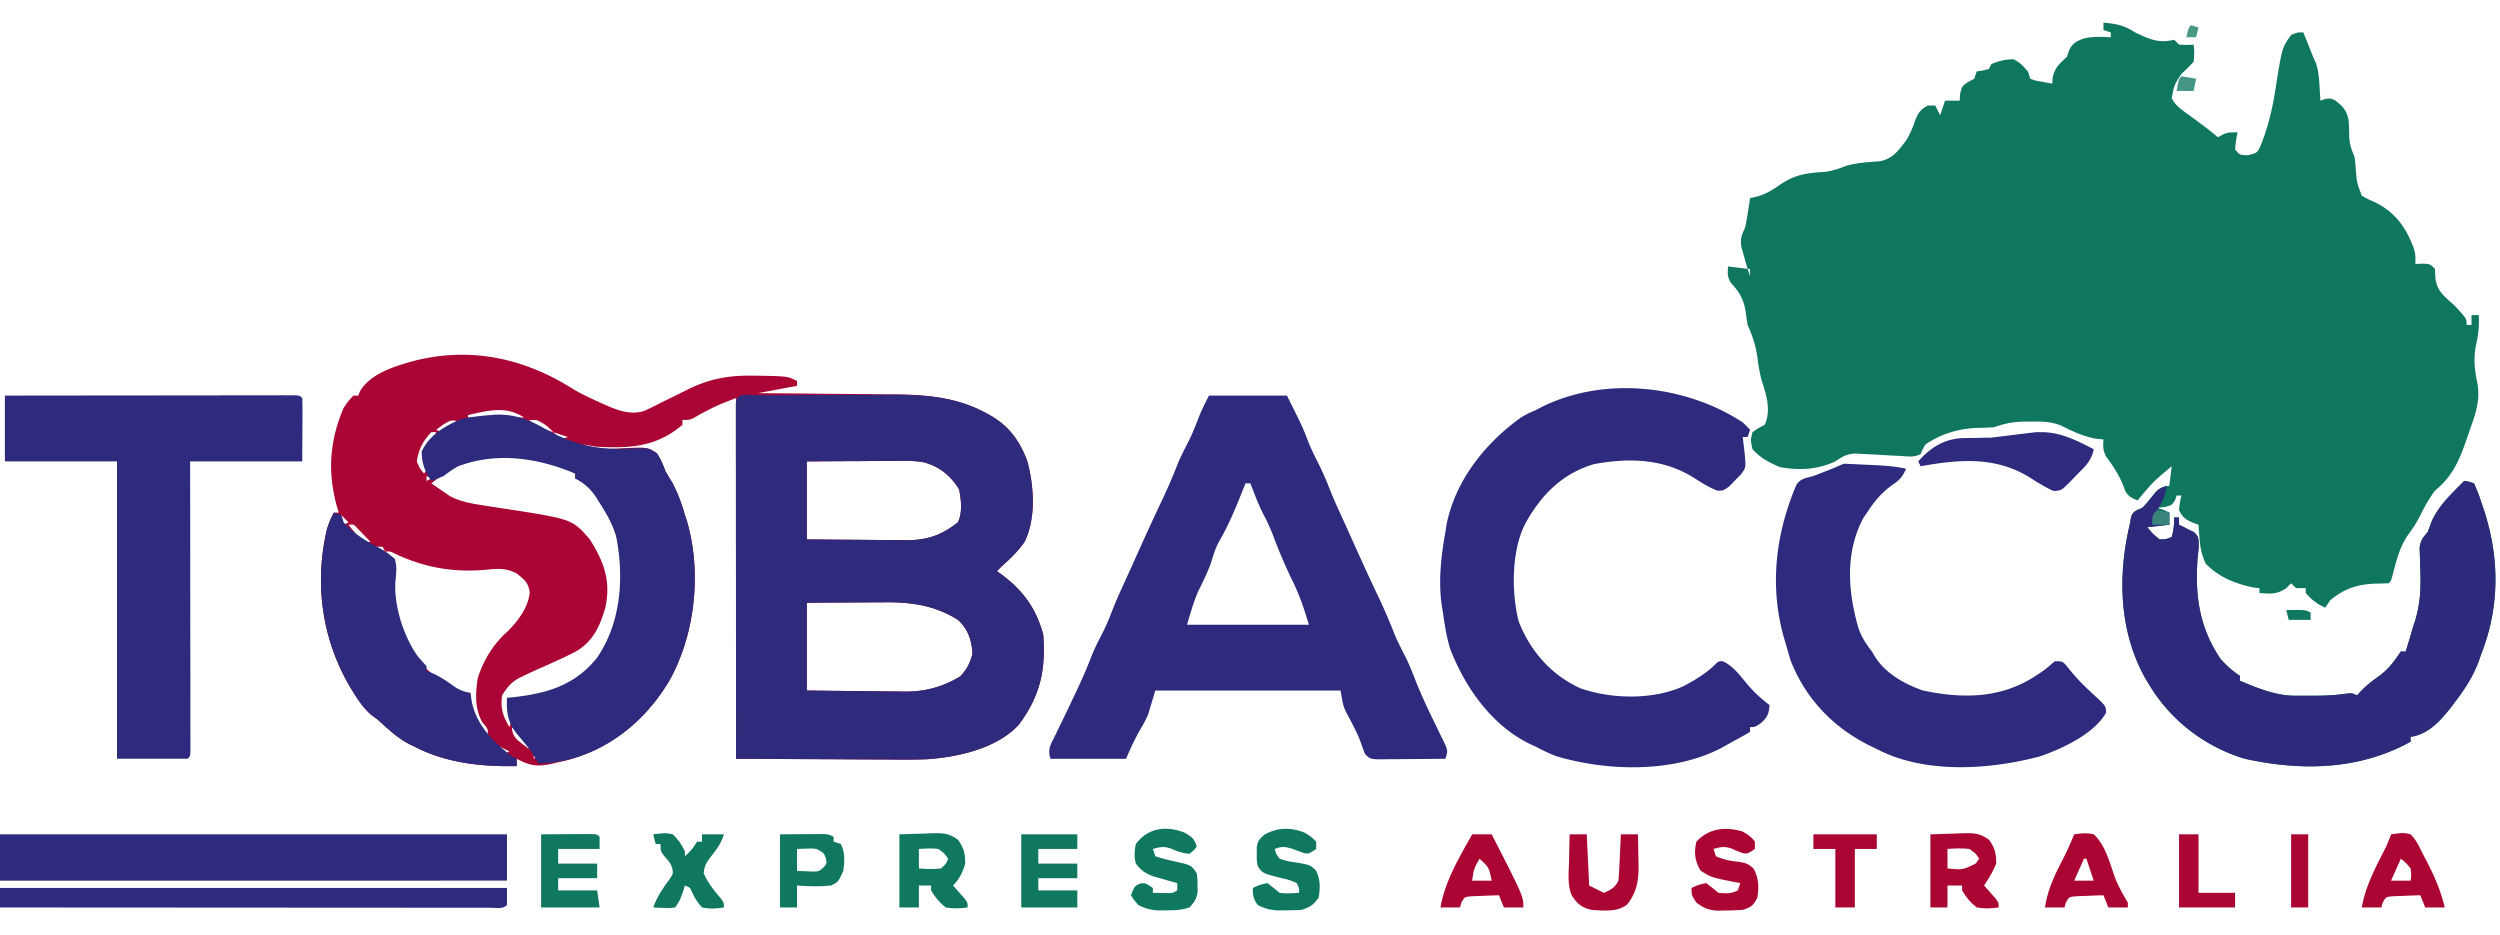
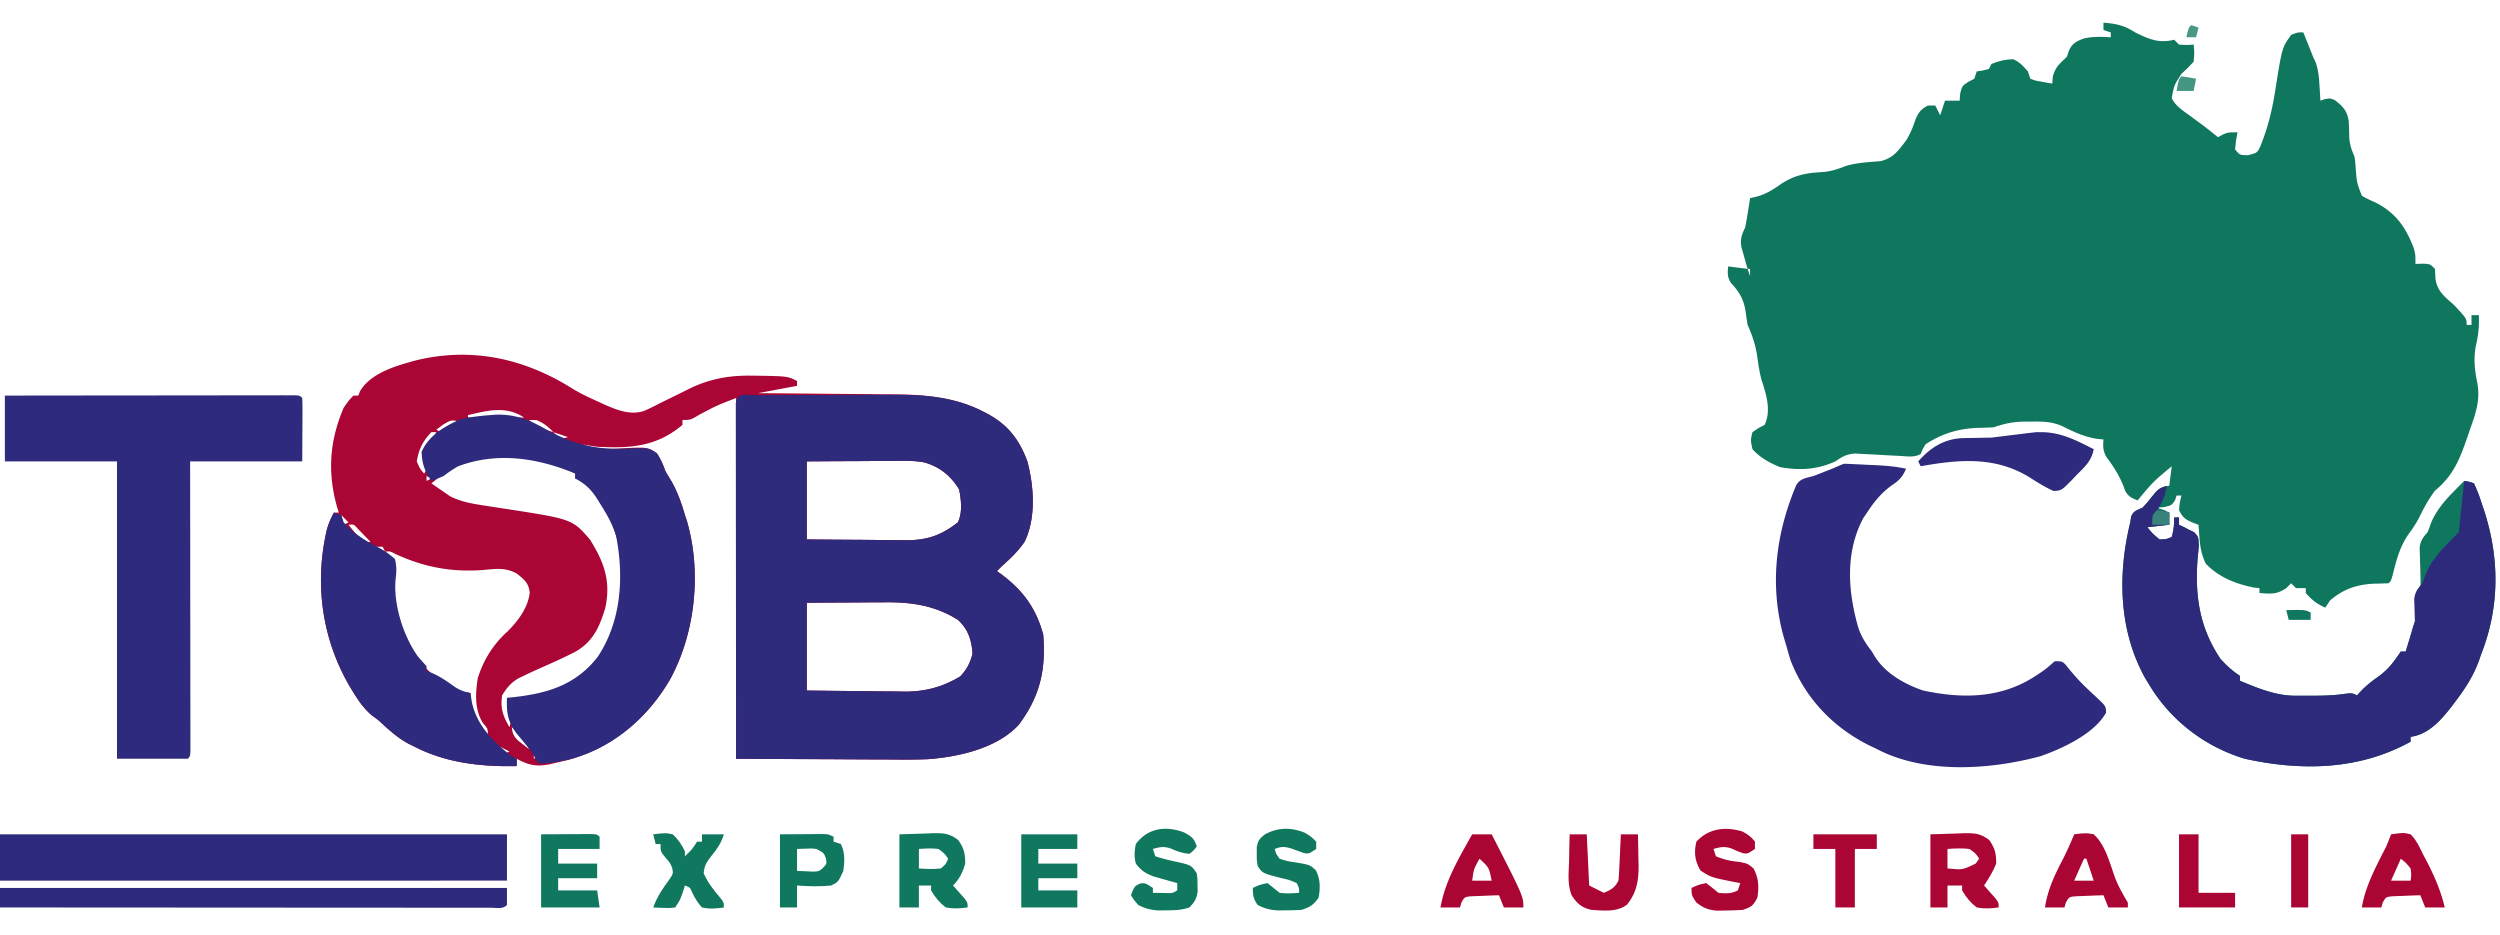
<svg xmlns="http://www.w3.org/2000/svg" height="935" width="2500" viewBox="0 3 1025.687 365.002">
  <path d="M863 3c5.359.454 8.445 1.072 13 4 5.67 2.744 9.69 4.578 16 3l2 2c3.083.167 3.083.167 6 0 .313 3.188.313 3.188 0 7-2.25 2.438-2.25 2.438-5 5-3.01 4.629-3.01 4.629-3.992 9.934 1.564 3.257 4.383 5.001 7.242 7.066l3.453 2.563 1.682 1.234C905.636 46.474 907.82 48.23 910 50l1.75-1c2.25-1 2.25-1 6.25-1l-.625 3.375L917 55c1.924 2.34 1.924 2.34 5.313 2.375 3.765-.967 3.765-.967 5.05-3.653 3.156-7.72 4.919-15.184 6.2-23.41C936.242 13.296 936.242 13.296 940 8c2.75-1.063 2.75-1.063 5-1l4 10 1.094 2.406c1.108 3.172 1.328 6.057 1.531 9.407l.227 3.519L952 35l1.77-.633c2.23-.367 2.23-.367 4.117.39 3.319 2.52 4.907 4.174 5.715 8.364.137 2.25.217 4.504.23 6.758.172 3.195.933 5.205 2.168 8.121.344 2.465.344 2.465.5 4.938.457 5.74.457 5.74 2.5 11.062 1.842 1.12 3.743 1.956 5.71 2.836 8.138 4.138 12.297 10.071 15.513 18.43C991 98 991 98 991 102l2.875-.125C997 102 997 102 999 104l.188 3.688c.543 5.467 3.916 7.81 7.812 11.312 5 5.397 5 5.397 5 8h2v-4h3c.183 4.203-.107 7.77-1.063 11.875-1.207 5.621-.696 10.514.479 16.103 1.225 7.005-.737 12.51-3.104 19.085l-1.068 3.142c-3.118 8.99-5.74 15.669-13.244 21.795-2.552 3.433-4.56 7.101-6.438 10.938-1.344 2.635-2.757 4.697-4.5 7.062-3.45 5.013-4.819 10.304-6.3 16.156C981 232 981 232 980 233c-2.145.08-4.291.139-6.438.188-7.1.442-12.081 2.26-17.562 6.812l-2 3c-3.362-1.44-5.592-3.248-8-6v-2h-4l-2-2-2 2c-4.019 2.68-6.253 2.322-11 2v-2l-2.375-.25c-7.54-1.56-14.203-4.193-19.625-9.75-1.758-3.615-2.336-6.82-2.625-10.813l-.227-2.957L902 209l-2.383-.89c-3.05-1.294-4.138-2.152-5.617-5.11.313-3.25.313-3.25 1-6h-2l-.625 1.938C891 201 891 201 887.875 201.75L885 202l3 1 2 1v5l-9 1c2.166 2.667 2.166 2.667 5 5 2.76-.05 2.76-.05 5-1 .826-2.892 1-4.887 1-8h2v3l1.75.813L898 211l2.164 1.027C902 214 902 214 902.102 217.922c-.145 1.61-.305 3.22-.477 4.828-1.15 15.211.695 28.346 9.375 41.25 2.555 2.815 4.838 4.892 8 7v2c7.115 2.984 14.688 6.121 22.484 6.133l2.586.004 2.68-.012 2.633.012c4.1-.006 8.07-.137 12.133-.707C965 278 965 278 967 279l2-2.125c2.176-2.201 4.471-3.968 7-5.75 3.987-2.889 6.248-6.078 9-10.125h2c.44-1.437.876-2.875 1.313-4.313l.738-2.425L990 251l.775-2.373c2.205-7.183 2.504-13.591 2.225-21.064a461.5 461.5 0 0 1-.188-6.31l-.105-2.77c.352-2.983 1.364-4.234 3.293-6.483a89.096 89.096 0 0 0 1.5-4c2.868-6.816 8.396-11.8 13.5-17 1.898.28 1.898.28 4 1a67.018 67.018 0 0 1 3.125 8.063l.762 2.24c6.639 19.865 6.8 40.095-.887 59.697l-.902 2.605c-2.372 6.566-5.87 11.87-10.098 17.395l-1.281 1.715c-4.422 5.631-9.401 11.307-16.719 12.285v2c-21.1 11.67-44.771 12.114-68 7-16.197-4.848-30.272-15.587-39-30l-1.848-3.012c-10.91-19.572-11.378-42.68-6.152-63.988l.348-2.293c.926-2.424 2.345-2.633 4.652-3.707 1.86-1.994 3.522-4.09 5.219-6.223 1.945-1.94 3.1-2.395 5.781-2.777l1-8c-7.66 6.388-7.66 6.388-14 14-2.433-.964-3.736-1.538-5.055-3.848l-.82-2.214c-1.778-4.417-4.108-7.994-6.953-11.797-1.399-2.556-1.393-4.27-1.172-7.141l-3.063-.313c-5.171-.902-9.42-2.925-14.09-5.269-4.293-1.827-8.3-1.827-12.91-1.73l-2.353-.01c-4.634.043-8.179.8-12.584 2.322-2.351.14-4.707.22-7.063.25-7.769.422-14.365 2.385-20.937 6.75-1.241 2.048-1.241 2.048-2 4-2.82 1.41-5.001.958-8.145.773l-3.74-.187c-2.607-.14-5.214-.288-7.82-.445l-3.752-.18-3.437-.194c-3.525.264-5.243 1.228-8.106 3.233-7.536 3.398-14.543 3.768-22.625 2.375-4.396-1.79-8.162-3.823-11.375-7.375-.813-3.688-.813-3.688 0-7 2.438-1.688 2.438-1.688 5-3 2.73-5.878.685-12.382-1.21-18.184-.886-3.158-1.35-6.254-1.79-9.504-.69-4.923-1.976-8.759-4-13.312a190.789 190.789 0 0 1-.813-5.438c-.8-5.071-2.493-7.961-5.945-11.71-1.604-2.391-1.465-4.033-1.242-6.852l8 1-.727-2.45-.898-3.237-.914-3.2c-.528-3.565.052-4.898 1.539-8.113.426-2.094.8-4.2 1.125-6.313l.508-3.238L718 75l3.125-.75c3.827-1.09 6.6-2.977 9.875-5.25 5.645-3.632 10.413-4.378 17.07-4.727 3.435-.32 6.175-1.301 9.371-2.527 4.57-1.332 9.375-1.546 14.106-1.926 5.268-1.251 7.42-4.452 10.578-8.633 1.504-2.556 2.435-4.615 3.375-7.374 1.176-3.343 2.208-5.167 5.5-6.813h3l2 4 2-6h6l.188-2.813C805 29 805 29 807.5 27.314L810 26l1-3 2.438-.375L816 22l1-2c2.94-1.281 5.794-1.926 9-2 2.764 1.288 3.91 2.65 6 5l1 3c2.106.806 2.106.806 4.563 1.188l2.503.48L842 28l.188-2.688c1.004-4.095 2.8-5.446 5.812-8.312l.875-2.625c1.396-2.948 3.03-3.753 6.04-4.883 3.681-.869 7.33-.722 11.085-.492V7l-3-1V3zM717 104l1 3v-3h-1z" fill="#10775f" />
  <path d="M235.34 153.45c3.493 2.035 7.096 3.713 10.785 5.363l1.992.916c5.182 2.264 10.44 4.34 16.056 2.597 2.334-1.016 4.574-2.141 6.827-3.326 1.56-.766 3.12-1.53 4.684-2.29a708.4 708.4 0 0 0 7.123-3.53c8.238-4.008 16.135-5.468 25.256-5.367l2.074.021c12.945.207 12.945.207 16.863 2.166v2l-16 3 6.204.044c6.817.05 13.634.118 20.451.192 4.127.044 8.254.083 12.382.11 3.994.027 7.988.067 11.982.117 1.512.017 3.025.028 4.537.035 12.723.058 25.322 1.106 36.819 7.065l2.032 1.048c8.249 4.522 12.857 10.58 16.093 19.389 2.715 10.24 3.617 23.105-1.086 32.883-2.614 3.914-5.902 7.016-9.414 10.117l-2 2 2.195 1.582C419.95 236.248 425.07 243.345 428 254c1.161 14.42-1.241 25.27-10 37-8.811 9.67-24.558 13.216-37.216 14.166-5.654.242-11.31.18-16.968.127-1.593-.004-3.186-.008-4.779-.01-5.825-.015-11.65-.057-17.474-.095L302 305V157c-7.8 3.011-7.8 3.011-14.937 6.75C283.328 166 283.328 166 280 166v2c-10.718 9.096-21.578 9.684-35 9-2.006-.294-4.01-.611-6-1 5.18 1.874 9.304 2.044 14.78 1.717 11.81-.654 11.81-.654 15.747 1.963 1.557 2.386 2.515 4.641 3.473 7.32a197.407 197.407 0 0 0 2.688 4.5c2.362 4.377 3.963 8.722 5.312 13.5l.848 2.543c6.057 20.878 3.437 45.911-6.973 64.957-9.434 16.15-23.81 27.957-41.902 33.012-1.675.408-3.353.8-5.035 1.176l-2.378.56c-5.527 1.092-8.6.42-13.56-2.248v3c-14.447.328-29.034-1.274-42-8l-1.996-.965c-4.184-2.17-7.557-5.1-11.012-8.254-2.015-1.857-2.015-1.857-4.457-3.605-2.92-2.507-4.937-5.263-6.972-8.488l-1.173-1.854c-12.216-19.954-15.596-43.36-10.242-66.049.749-2.448 1.614-4.552 2.852-6.785h2l-.656-2.098C134.279 187.618 135.188 174.55 141 161c2.047-2.96 2.047-2.96 4-5h2l.688-1.75c4.474-7.67 15.22-10.608 23.394-12.811 22.953-5.428 44.526-.547 64.258 12.01zM192 164v1h23c-7.384-4.922-14.778-2.887-23-1zm-10.25 3.938L179 170l2 1c2.02-.766 2.02-.766 4.125-1.937l2.195-1.153L189 167c-3.534-1.221-3.76-1.143-7.25.938zM217 166c3.125 2.645 6.088 3.844 10 5-2.127-2.34-4.062-3.807-7-5h-3zm-40 5c-3.53 3.64-5.195 6.991-6 12 1.226 2.91 1.226 2.91 3 5 1.325-2.13 1.325-2.13.313-5.25-.39-4.67.843-6.153 3.687-9.75l1-2h-2zm50 0l3 3 3-1-6-2zm-45 17l-5 4c1.61 1.145 3.24 2.265 4.875 3.375l2.742 1.898c4.387 2.24 8.547 2.97 13.383 3.727l2.826.445c1.959.303 3.918.602 5.878.899C234.749 206.66 234.749 206.66 242 215c5.841 9.31 8.696 17.053 6.352 28.04-2.311 7.8-5.082 14.016-12.402 18.105-4.797 2.457-9.7 4.652-14.633 6.821-2.26 1.009-4.5 2.045-6.727 3.124l-1.883.91c-3.19 1.869-4.73 3.85-6.707 7-.75 5.246.35 8.474 3 13 1.099-3.297.871-4.405.063-7.687l-.59-2.45L208 280l1.8.105c10.203.334 19.008-1.932 27.2-8.105l2.059-1.527C249.047 262.448 253.29 251.418 255 239c.809-17.647-1.468-31.183-12.543-45.473-1.912-2.004-3.773-2.896-6.457-3.527v-2c-14.778-9.352-39.62-11.574-54 0zm149-5v32c6.85.069 13.7.129 20.55.165 2.33.015 4.658.035 6.987.061 3.354.037 6.707.054 10.06.067l3.14.047c8.56.002 14.4-1.948 21.263-7.34 1.937-4.013 1.354-9.229.5-13.5-3.336-5.56-8.093-9.396-14.36-11.096-4.263-.805-8.563-.645-12.886-.6l-3.064.01c-3.21.01-6.418.035-9.627.061-2.185.01-4.369.02-6.553.027-5.337.02-10.673.06-16.01.098zm-156 6v2l2-1-2-1zm-35 16l1 4 2-1-3-3zm3 4a271.11 271.11 0 0 0 2.813 3.5l1.582 1.969c1.597 1.876 1.597 1.876 4.605 1.531a516.663 516.663 0 0 0-3.375-3.5l-1.898-1.969c-1.592-1.752-1.592-1.752-3.727-1.531zm11 9l4 2-1-2h-3zm4 2l1.5 1.168c2.055 2.51 1.708 3.944 1.5 7.145-.279 12.17 2.75 26.595 10.625 36.25L174 267l1.348 1.426c2.032 1.936 4.189 3.556 6.465 5.199l2.519 1.852c2.938 1.677 5.325 2.162 8.668 2.523l.125 3.938c.593 5.746 3.412 9.582 6.875 14.062.29-3.168.29-3.168-2-5.812-3.302-5.674-2.968-11.869-2-18.188 2.347-7.51 6.354-13.983 12.223-19.227 4.297-4.287 8.471-9.82 9.105-15.941-.468-4.044-2.208-5.336-5.328-7.832-4.67-2.583-8.704-1.919-13.812-1.437-12.91.926-24.073-1.099-35.93-6.575-2.153-1.122-2.153-1.122-4.258-.988zm173 21v36c6.778.092 13.553.172 20.33.22 2.302.02 4.604.047 6.905.082 3.324.049 6.648.071 9.972.089l3.076.062c8.372.003 15.525-1.92 22.717-6.265 2.72-2.975 3.913-5.288 5-9.188-.305-5.562-1.8-10.22-6-14-9.454-5.939-19.173-7.326-30.164-7.195l-2.782.008c-2.893.011-5.786.036-8.679.062-1.978.01-3.956.02-5.934.027-4.814.02-9.627.06-14.441.098zm-121 51c.176 2.38.697 3.702 2.402 5.379 1.504 1.242 3.05 2.435 4.598 3.621-1.555-3.817-4.036-6.192-7-9zm-5 8l2 3 2-1-4-2zm14 3v2l2-1-2-1z" fill="#aa0534" />
  <path d="M310.052 155.839l2.237-.015c2.46-.015 4.92-.022 7.379-.027l5.141-.017c3.608-.01 7.215-.017 10.823-.02 4.587-.006 9.173-.03 13.76-.058 3.55-.019 7.099-.024 10.648-.026a833.34 833.34 0 0 0 5.065-.024c13.284-.096 26.216.664 38.27 6.91l2.032 1.049c8.249 4.522 12.857 10.58 16.093 19.389 2.715 10.24 3.617 23.105-1.086 32.883-2.614 3.914-5.902 7.016-9.414 10.117l-2 2 2.195 1.582C419.95 236.248 425.07 243.345 428 254c1.161 14.42-1.241 25.27-10 37-8.811 9.67-24.558 13.216-37.216 14.166-5.654.242-11.31.18-16.968.127a2961.445 2961.445 0 0 1-19.395-.087c-4.786-.031-9.573-.044-14.36-.06-9.354-.031-18.708-.083-28.061-.146-.023-19.28-.041-38.56-.052-57.839-.005-8.95-.012-17.902-.023-26.853-.01-7.8-.017-15.598-.02-23.397 0-4.132-.003-8.264-.01-12.396-.007-3.885-.01-7.77-.008-11.654 0-1.43-.002-2.86-.006-4.29a1601.56 1601.56 0 0 1-.001-5.832l-.003-3.305c.251-4.974 4.173-3.589 8.175-3.595zM331 183v32c6.85.069 13.7.129 20.55.165 2.33.015 4.658.035 6.987.061 3.354.037 6.707.054 10.06.067l3.14.047c8.56.002 14.4-1.948 21.263-7.34 1.937-4.013 1.354-9.229.5-13.5-3.336-5.56-8.093-9.396-14.36-11.096-4.263-.805-8.563-.645-12.886-.6l-3.064.01c-3.21.01-6.418.035-9.627.061-2.185.01-4.369.02-6.553.027-5.337.02-10.673.06-16.01.098zm0 58v36c6.778.092 13.553.172 20.33.22 2.302.02 4.604.047 6.905.082 3.324.049 6.648.071 9.972.089l3.076.062c8.372.003 15.525-1.92 22.717-6.266 2.72-2.974 3.913-5.287 5-9.187-.305-5.562-1.8-10.22-6-14-9.454-5.939-19.173-7.326-30.164-7.195l-2.782.008c-2.893.011-5.786.036-8.679.062-1.978.01-3.956.02-5.934.027-4.814.02-9.627.06-14.441.098z" fill="#2e2a7c" />
-   <path d="M496 156h32c6.389 12.778 6.389 12.778 9.004 19.57 1.046 2.551 2.239 4.977 3.496 7.43 2.087 4.079 3.825 8.206 5.488 12.473 1.379 3.443 2.922 6.8 4.473 10.168a982.561 982.561 0 0 1 3.578 7.906c3.684 8.23 7.4 16.436 11.274 24.578 2.447 5.145 4.717 10.3 6.761 15.621 1.377 3.351 3.058 6.534 4.707 9.758 1.587 3.25 2.887 6.581 4.2 9.95 2.377 5.939 5.125 11.724 7.93 17.472l.984 2.044a348.6 348.6 0 0 0 1.958 3.992c2.26 4.701 2.26 4.701 1.147 8.038-4.378.05-8.756.086-13.135.11-1.49.01-2.98.024-4.47.04-2.14.025-4.279.036-6.418.045l-3.904.032C562 305 562 305 560 303a405.969 405.969 0 0 1-2.008-5.516c-1.597-4-3.663-7.757-5.687-11.554C551 283 551 283 550 277h-76l-3 10c-1.5 3.137-1.5 3.137-3 5.687-2.383 4.09-4.096 7.87-6 12.313h-31c-1.34-4.018.153-6.045 1.937-9.625l1.954-4.05c.344-.707.69-1.413 1.045-2.14 1.779-3.652 3.517-7.324 5.251-10.998l1.035-2.184a204.54 204.54 0 0 0 5.852-13.75c1.377-3.35 3.058-6.533 4.707-9.757 1.59-3.256 2.892-6.594 4.207-9.969 1.379-3.443 2.922-6.8 4.473-10.168a982.561 982.561 0 0 0 3.578-7.906c3.684-8.23 7.4-16.436 11.273-24.578 2.448-5.145 4.718-10.3 6.762-15.621 1.374-3.345 3.05-6.522 4.7-9.738 1.606-3.295 2.935-6.668 4.234-10.094 1.178-2.875 2.603-5.643 3.992-8.422zm15 36l-1.355 3.402c-2.865 7.116-5.698 14.024-9.602 20.645-1.447 2.71-2.27 5.512-3.164 8.441-1.454 4.155-3.443 8.06-5.379 12.008-1.867 4.362-3.137 8.96-4.5 13.504h50c-1.985-6.616-3.86-12.26-6.875-18.313-3.01-6.2-5.644-12.431-8.043-18.898-1.184-3.052-2.583-5.906-4.102-8.8-1.915-3.885-3.424-7.95-4.98-11.989h-2zM715 167a64.746 64.746 0 0 1 3 3l-1 3h-2l.219 1.828.281 2.422.281 2.39c.549 5.92.549 5.92-1.574 8.755l-2.394 2.417-2.356 2.458C707 195 707 195 704.605 195.008c-3.323-1.286-6.112-3.012-9.105-4.946-12.687-8.166-26.749-8.659-41.477-5.953-13.19 3.886-21.62 12.62-28.097 24.137-5.853 11.052-5.884 28.299-2.867 40.363 4.826 12.256 13.228 21.902 25.207 27.426 12.876 4.544 30.086 4.906 42.628-.914 4.583-2.465 9.163-5.169 12.848-8.871C705 265 705 265 706.875 265c4.301 2.024 7.068 5.92 10.063 9.5 2.75 3.264 5.709 5.865 9.062 8.5-.299 3.588-.77 4.782-3.438 7.313C720 292 720 292 718 292v2c-2.966 1.732-5.976 3.371-9 5l-2.754 1.563c-19.796 10.323-47.019 9.627-68.02 3.3A89.944 89.944 0 0 1 630 300l-2.293-1.047c-15.706-7.672-26.5-23.049-32.707-38.953-1.499-4.907-2.296-9.925-3-15l-.39-2.328c-1.596-10.326-.398-20.461 1.39-30.672l.45-2.926C596.98 190.964 609.31 175.5 624 165c2.938-1.688 2.938-1.688 6-3l2.246-1.176c25.713-12.952 59.182-9.28 82.754 6.176z" fill="#2e2a7d" />
-   <path d="M1011 191c1.898.28 1.898.28 4 1a67.018 67.018 0 0 1 3.125 8.063l.762 2.24c6.639 19.865 6.8 40.095-.887 59.697l-.902 2.605c-2.372 6.566-5.87 11.87-10.098 17.395l-1.281 1.715c-4.422 5.631-9.401 11.307-16.719 12.285v2c-21.1 11.67-44.771 12.114-68 7-16.197-4.848-30.272-15.587-39-30l-1.848-3.012c-10.91-19.572-11.378-42.68-6.152-63.988l.348-2.293c.926-2.424 2.343-2.634 4.652-3.707 1.858-1.904 1.858-1.904 3.563-4.063 3.107-3.827 3.107-3.827 6.437-4.937-.565 3.958-1.809 6.666-4 10l5 1v5l-9 1c2.166 2.667 2.166 2.667 5 5 2.76-.05 2.76-.05 5-1 .826-2.892 1-4.887 1-8h2v3l1.75.813L898 211l2.164 1.027C902 214 902 214 902.102 217.922c-.145 1.61-.305 3.22-.477 4.828-1.15 15.211.695 28.346 9.375 41.25 2.555 2.815 4.838 4.892 8 7v2c7.115 2.984 14.688 6.121 22.484 6.133l2.586.004 2.68-.012 2.633.012c4.1-.006 8.07-.137 12.133-.707C965 278 965 278 967 279l2-2.125c2.176-2.201 4.471-3.968 7-5.75 3.987-2.889 6.248-6.078 9-10.125h2c.44-1.437.876-2.875 1.313-4.313l.738-2.425L990 251l.775-2.373c2.205-7.183 2.504-13.591 2.225-21.064a461.5 461.5 0 0 1-.188-6.31l-.105-2.77c.352-2.983 1.364-4.234 3.293-6.483a89.096 89.096 0 0 0 1.5-4c2.868-6.816 8.396-11.8 13.5-17z" fill="#2d2a7c" />
+   <path d="M1011 191c1.898.28 1.898.28 4 1a67.018 67.018 0 0 1 3.125 8.063l.762 2.24c6.639 19.865 6.8 40.095-.887 59.697l-.902 2.605c-2.372 6.566-5.87 11.87-10.098 17.395l-1.281 1.715c-4.422 5.631-9.401 11.307-16.719 12.285v2c-21.1 11.67-44.771 12.114-68 7-16.197-4.848-30.272-15.587-39-30l-1.848-3.012c-10.91-19.572-11.378-42.68-6.152-63.988l.348-2.293c.926-2.424 2.343-2.634 4.652-3.707 1.858-1.904 1.858-1.904 3.563-4.063 3.107-3.827 3.107-3.827 6.437-4.937-.565 3.958-1.809 6.666-4 10l5 1v5l-9 1c2.166 2.667 2.166 2.667 5 5 2.76-.05 2.76-.05 5-1 .826-2.892 1-4.887 1-8h2v3l1.75.813L898 211l2.164 1.027C902 214 902 214 902.102 217.922c-.145 1.61-.305 3.22-.477 4.828-1.15 15.211.695 28.346 9.375 41.25 2.555 2.815 4.838 4.892 8 7v2c7.115 2.984 14.688 6.121 22.484 6.133l2.586.004 2.68-.012 2.633.012c4.1-.006 8.07-.137 12.133-.707C965 278 965 278 967 279l2-2.125c2.176-2.201 4.471-3.968 7-5.75 3.987-2.889 6.248-6.078 9-10.125h2c.44-1.437.876-2.875 1.313-4.313l.738-2.425L990 251l.775-2.373a461.5 461.5 0 0 1-.188-6.31l-.105-2.77c.352-2.983 1.364-4.234 3.293-6.483a89.096 89.096 0 0 0 1.5-4c2.868-6.816 8.396-11.8 13.5-17z" fill="#2d2a7c" />
  <g fill="#2e2a7d">
    <path d="M2 156c15.76-.023 31.518-.041 47.278-.052 7.316-.005 14.633-.012 21.95-.023 6.375-.01 12.75-.017 19.125-.02 3.377 0 6.755-.003 10.133-.01 3.764-.008 7.529-.009 11.293-.009l3.418-.01 3.09.004 2.7-.003C123 156 123 156 124 157c.087 1.927.107 3.857.098 5.785l-.008 3.192-.027 4.086L124 183H78l.016 11.092c.016 12.062.028 24.124.036 36.186.005 7.316.012 14.633.023 21.95.01 6.375.017 12.75.02 19.125 0 3.377.003 6.755.01 10.133.008 3.764.009 7.529.009 11.293l.01 3.418-.004 3.09.003 2.7C78 304 78 304 77 305H48V183H2v-27zM757.054 183.962l2.68.124 2.93.133 3.086.156 3.04.133c4.513.215 8.787.518 13.21 1.492-1.383 3.302-2.78 4.793-5.75 6.75-4.386 3.144-7.315 6.757-10.25 11.25l-1.531 2.234c-7.512 14.145-6.323 30.069-2.076 44.91 1.24 3.79 3.182 6.74 5.607 9.856l1.043 1.777C773.342 269.87 781.289 274.358 789 277c15.924 3.381 31.38 3.321 45.418-5.523 4.529-2.94 4.529-2.94 8.582-6.477 3 0 3 0 4.438 1.363l1.562 1.95c2.198 2.657 4.439 5.155 6.938 7.527l1.53 1.462c1.012.956 2.033 1.903 3.063 2.84 3.451 3.294 3.451 3.294 3.535 5.952-4.852 8.674-17.924 14.74-27.066 17.906-20.775 5.54-47.342 7.327-67-3l-3.125-1.496c-14.903-7.469-26.147-19.24-32.25-34.879A168.08 168.08 0 0 1 733 259l-1.117-3.719c-5.954-21.105-3.437-42.48 5.082-62.554 1.656-2.762 3.99-2.857 7.035-3.727 1.778-.67 3.548-1.358 5.313-2.063l2.613-1.035c4.43-1.927 4.43-1.927 5.128-1.94zM203.262 163.836c7.94-.305 14.001 2.095 20.8 6.039 11.054 6.115 20.523 8.45 33.063 7.875 8.979-.35 8.979-.35 12.367 1.918 1.589 2.391 2.543 4.633 3.508 7.332a197.407 197.407 0 0 0 2.688 4.5c2.362 4.377 3.963 8.722 5.312 13.5l.848 2.543c6.057 20.878 3.437 45.911-6.973 64.957-9.096 15.571-23.271 28.007-40.93 32.684-4.346.944-8.49 1.816-12.945 1.816a81.06 81.06 0 0 1-3-5c-2.006-2.542-4.079-5.02-6.16-7.5-3.57-4.85-4.075-8.505-3.84-14.5l2.93-.297c13.803-1.585 25.092-4.928 34.148-16.316 9.767-14.507 10.982-32.682 7.746-49.574-1.482-5.06-4.008-9.387-6.824-13.813l-1.328-2.137c-2.45-3.697-4.804-5.763-8.672-7.863v-2c-15.31-6.42-32.047-9.02-48-3-2.196 1.184-3.998 2.486-6 4-1.646.716-3.307 1.403-5 2-2.758-3.957-3.915-7.153-4-12 3.031-6.752 9.426-10.436 16-13.312 4.739-1.086 9.422-1.501 14.262-1.852zM0 336h208v19H0v-19zM137 204l3 1 1 3c3.813 4.23 8.176 7.138 13.212 9.736 2.879 1.532 5.331 3.114 7.788 5.264.853 3.15.64 5.493.277 8.727-.857 10.124 3.256 23.016 9.157 31.28A139.826 139.826 0 0 0 175 267v2l2.215.809c3.555 1.52 6.459 3.624 9.601 5.851 2.108 1.293 3.77 1.897 6.184 2.34l.625 3.938c2.2 9.676 8.766 16.097 16.375 22.062l2 1v3c-14.447.328-29.034-1.274-42-8l-1.996-.965c-4.184-2.17-7.557-5.1-11.012-8.254-2.015-1.857-2.015-1.857-4.457-3.605-2.92-2.507-4.937-5.263-6.972-8.488l-1.173-1.854c-12.216-19.954-15.596-43.36-10.242-66.049.749-2.448 1.614-4.552 2.852-6.785zM0 358h208v7c-1.782 1.782-4.175 1.123-6.547 1.13l-2.432-.01-2.564.003c-2.857.002-5.715-.004-8.572-.01l-6.12.001c-5.555 0-11.11-.006-16.666-.013-5.799-.006-11.598-.006-17.397-.008-10.99-.003-21.979-.011-32.968-.021-12.508-.011-25.016-.017-37.523-.022-25.737-.01-51.474-.028-77.211-.05v-8zM836 171l2.617.02c7.561.334 13.732 3.571 20.383 6.98-.896 4.918-3.825 7.376-7.25 10.813l-1.738 1.85c-4.255 4.297-4.255 4.297-7.528 4.47-3.183-1.452-6.045-3.172-8.984-5.07-14.268-9.185-29.22-8.004-45.5-5.063l-1-2c4.918-5.533 10.247-9.048 17.797-9.54 1.65-.046 3.302-.075 4.953-.085 1.662-.026 3.323-.06 4.984-.102l2.195-.018c18.46-2.276 18.46-2.276 19.071-2.255z" />
  </g>
  <path d="M369 336l10.188-.313 3.184-.137c4.646-.07 6.91-.082 10.741 2.759 2.395 3.416 2.887 5.52 2.887 9.691-1.007 3.537-2.37 6.37-5 9l1.313 1.46c.556.633 1.113 1.264 1.687 1.915l1.688 1.898C397 364 397 364 397 366c-3.105.435-5.909.588-9 0-2.558-1.97-4.388-4.207-6-7v-2h-5v9h-8v-30zm8 6v8c3.033.229 5.975.365 9 0 2.124-1.823 2.124-1.823 3-4-1.495-2.167-1.495-2.167-4-4-2.759-.358-5.201-.187-8 0z" fill="#10785f" />
  <path d="M792 336l10.188-.313 3.184-.137c4.643-.07 6.911-.08 10.741 2.755 2.38 3.399 2.887 5.551 2.887 9.695-1.351 3.346-3 6-5 9l1.313 1.46c.556.633 1.113 1.264 1.687 1.915l1.688 1.898C820 364 820 364 820 366c-3.105.435-5.909.588-9 0-2.558-1.97-4.388-4.207-6-7v-2h-6v9h-7v-30zm7 6v8c6.199.623 6.199.623 11.563-2l1.437-2c-1.43-2.187-1.43-2.187-4-4-3.028-.354-5.965-.233-9 0z" fill="#ab0534" />
  <path d="M485.875 335.25c3.086 1.728 4.098 2.441 5.125 5.75-1.188 1.563-1.188 1.563-3 3-2.825-.223-4.919-.964-7.5-2.125-2.934-1.027-4.552-.717-7.5.125l1 3a78.511 78.511 0 0 0 7.438 2c7.294 1.598 7.294 1.598 9.562 5 .3 2.34.3 2.34.313 4.938l.05 2.59c-.437 2.975-1.298 4.31-3.363 6.472-3.316 1.105-5.885 1.168-9.375 1.188l-3.398.042c-3.216-.23-5.369-.773-8.227-2.23-1.813-2.125-1.813-2.125-3-4 1.453-3.753 1.453-3.753 3.938-4.875C470 356 470 356 473 358v2l3.875.063 2.18.035c2.027.028 2.027.028 3.945-1.098v-3l-2.703-.734-3.547-1.016-3.516-.984c-3.381-1.324-5.044-2.396-7.234-5.266-.728-2.742-.57-5.229 0-8 4.928-6.688 12.38-7.613 19.875-4.75zM535.375 335.375C538 337 538 337 540 339v3c-3 2-3 2-4.813 1.75a193.74 193.74 0 0 1-5.187-1.875c-2.971-.867-4.175-.961-7 .125.538 2.03.538 2.03 2 4 2.995.996 2.995.996 6.438 1.5 6.076 1.032 6.076 1.032 8.445 3.313 1.878 3.678 1.797 7.164 1.117 11.187-2.198 3.032-3.45 3.817-7 5-2.123.12-4.25.175-6.375.188l-3.398.042c-3.209-.229-5.377-.772-8.227-2.23-1.764-2.604-2-3.808-2-7 2.688-1.25 2.688-1.25 6-2a523.49 523.49 0 0 1 5 4c2.76.361 5.2.19 8 0-.001-1.968-.001-1.968-1-4-2.904-1.264-2.904-1.264-6.375-2.063-7.69-1.986-7.69-1.986-9.625-4.937-.398-2.375-.398-2.375-.375-5l-.023-2.625c.471-2.813 1.183-3.643 3.398-5.375 5.414-2.939 10.812-2.892 16.375-.625z" fill="#10785f" />
  <path d="M714.813 334.813C717.02 336.01 718.48 337 720 339v3c-3 2-3 2-4.875 1.75-2.125-.75-2.125-.75-4.563-1.875-2.969-1.014-4.586-.725-7.562.125l1 3c3.278 1.405 6.066 2.006 9.625 2.313C717 348 717 348 719.438 350c2.124 4.078 2.27 7.487 1.562 12-1.727 3.29-2.442 3.814-6 5-2.289.146-4.582.22-6.875.25l-3.68.078c-3.713-.354-5.51-1.077-8.445-3.328-2-3-2-3-2-6 2.688-1.25 2.688-1.25 6-2a105.022 105.022 0 0 1 5 4c3.165.31 5.147.427 8-1l1-3-2.668-.48c-9.324-1.874-9.324-1.874-13.644-4.645-2.338-3.982-2.757-7.37-1.688-11.875 5.098-5.511 11.827-6.205 18.813-4.188zM851 336c3.064-.415 5.05-.677 8 0 4.847 4.37 6.623 12 8.797 17.93 1.418 3.619 3.208 6.745 5.203 10.07v2h-8l-2-5c-2.292.06-4.584.149-6.875.25l-3.867.14c-3.35.236-3.35.236-4.703 2.657L847 366h-8c1.128-7.267 3.86-13.12 7.246-19.57 1.755-3.432 3.274-6.874 4.754-10.43zm4 10l-4 9h8l-3-9h-1zM981 336c5.1-.691 5.1-.691 8 0 2.328 2.322 3.597 5.052 5 8l1.05 1.96c3.339 6.316 6.365 13.059 7.95 20.04h-8l-2-5c-2.292.06-4.584.149-6.875.25l-3.867.14c-3.35.236-3.35.236-4.703 2.657L977 366h-8c1.477-8.877 5.953-17.046 10-25 .69-1.657 1.37-3.32 2-5zm4 10l-4 9h8c.335-2.332.335-2.332 0-5-1.896-2.314-1.896-2.314-4-4zM604 336h8c13 25.42 13 25.42 13 30h-8l-2-5c-2.292.06-4.584.149-6.875.25l-3.867.14c-3.35.236-3.35.236-4.703 2.657L599 366h-8c1.837-10.787 7.716-20.56 13-30zm3 10c-2.36 4.264-2.36 4.264-3 9h8c-1.098-5.408-1.098-5.408-5-9z" fill="#ab0534" />
  <path d="M222 336l11.438-.063 3.61-.027 2.823-.008 2.904-.016C245 336 245 336 246 337v5h-17v6h16v6h-16v5h16l1 7h-24v-30zM419 336h23v6h-16v6h16v6h-16v5h16v7h-23v-30zM268 336c5.166-.613 5.166-.613 8 0 2.236 2.024 3.719 4.277 5 7v2c2.874-2.716 2.874-2.716 5-6h2v-3h9c-1.132 3.622-2.803 6.055-5.188 8.938-1.985 2.62-2.77 3.675-3.125 7 1.68 3.918 4.075 6.865 6.817 10.109C297 364 297 364 297 366c-3.126.49-5.897.703-9 0-1.81-1.926-2.863-3.787-4.027-6.152-.835-2.022-.835-2.022-2.973-2.848l-.875 2.813C279 363 279 363 277 366c-2.164.293-2.164.293-4.625.188l-2.477-.083L268 366c1.639-4.533 4.007-7.967 6.855-11.816 1.347-2.089 1.347-2.089.95-4.301-.806-2.121-.806-2.121-2.868-4.445C271 343 271 343 271 340h-2l-1-4z" fill="#10785f" />
  <path d="M644 336h7l1 21 6 3c2.99-1.262 4.537-2.074 6-5 .15-1.447.249-2.899.316-4.352l.127-2.578.12-2.695.13-2.719c.107-2.218.209-4.437.307-6.656h7a740.2 740.2 0 0 1 .188 9.563l.076 2.712c.07 6.46-.602 11.398-4.764 16.6-4.169 3.127-9.565 2.418-14.5 2.125-4.01-.872-5.934-2.513-8.167-5.967-1.798-4.388-1.232-9.25-1.083-13.908l.055-3.242c.047-2.629.112-5.255.195-7.883z" fill="#ab0534" />
  <path d="M320 336l9.875-.063 3.109-.027 2.446-.008 2.507-.016C340 336 340 336 342 337v2l3 1c1.758 3.516 1.514 7.164 1 11-2.07 4.538-2.07 4.538-5 6-4.708.496-9.284.345-14 0v9h-7v-30zm7 6v9l4.313.188 2.425.105c2.336-.11 2.336-.11 4.063-1.676 1.424-1.559 1.424-1.559 1.074-3.68-.828-2.288-.828-2.288-3.875-3.937-2.057-.24-2.057-.24-4.188-.125L327 342z" fill="#10785f" />
  <path d="M744 336h26v6h-9v24h-8v-24h-9v-6zM894 336h8v24h15v6h-23v-30zM940 336h7v30h-7v-30z" fill="#ab0534" />
  <path d="M895 25c2.007.287 4.009.619 6 1l-1 5h-7c.875-4.875.875-4.875 2-6z" fill="#449582" />
  <path d="M885 203c2.625.375 2.625.375 5 1v5h-7c0-4 0-4 2-6z" fill="#38847a" />
  <path d="M938 244c7.75-.125 7.75-.125 10 1v3h-9l-1-4z" fill="#10785f" />
  <path d="M899 4l3 1-1 4h-4c.875-3.875.875-3.875 2-5z" fill="#499885" />
</svg>